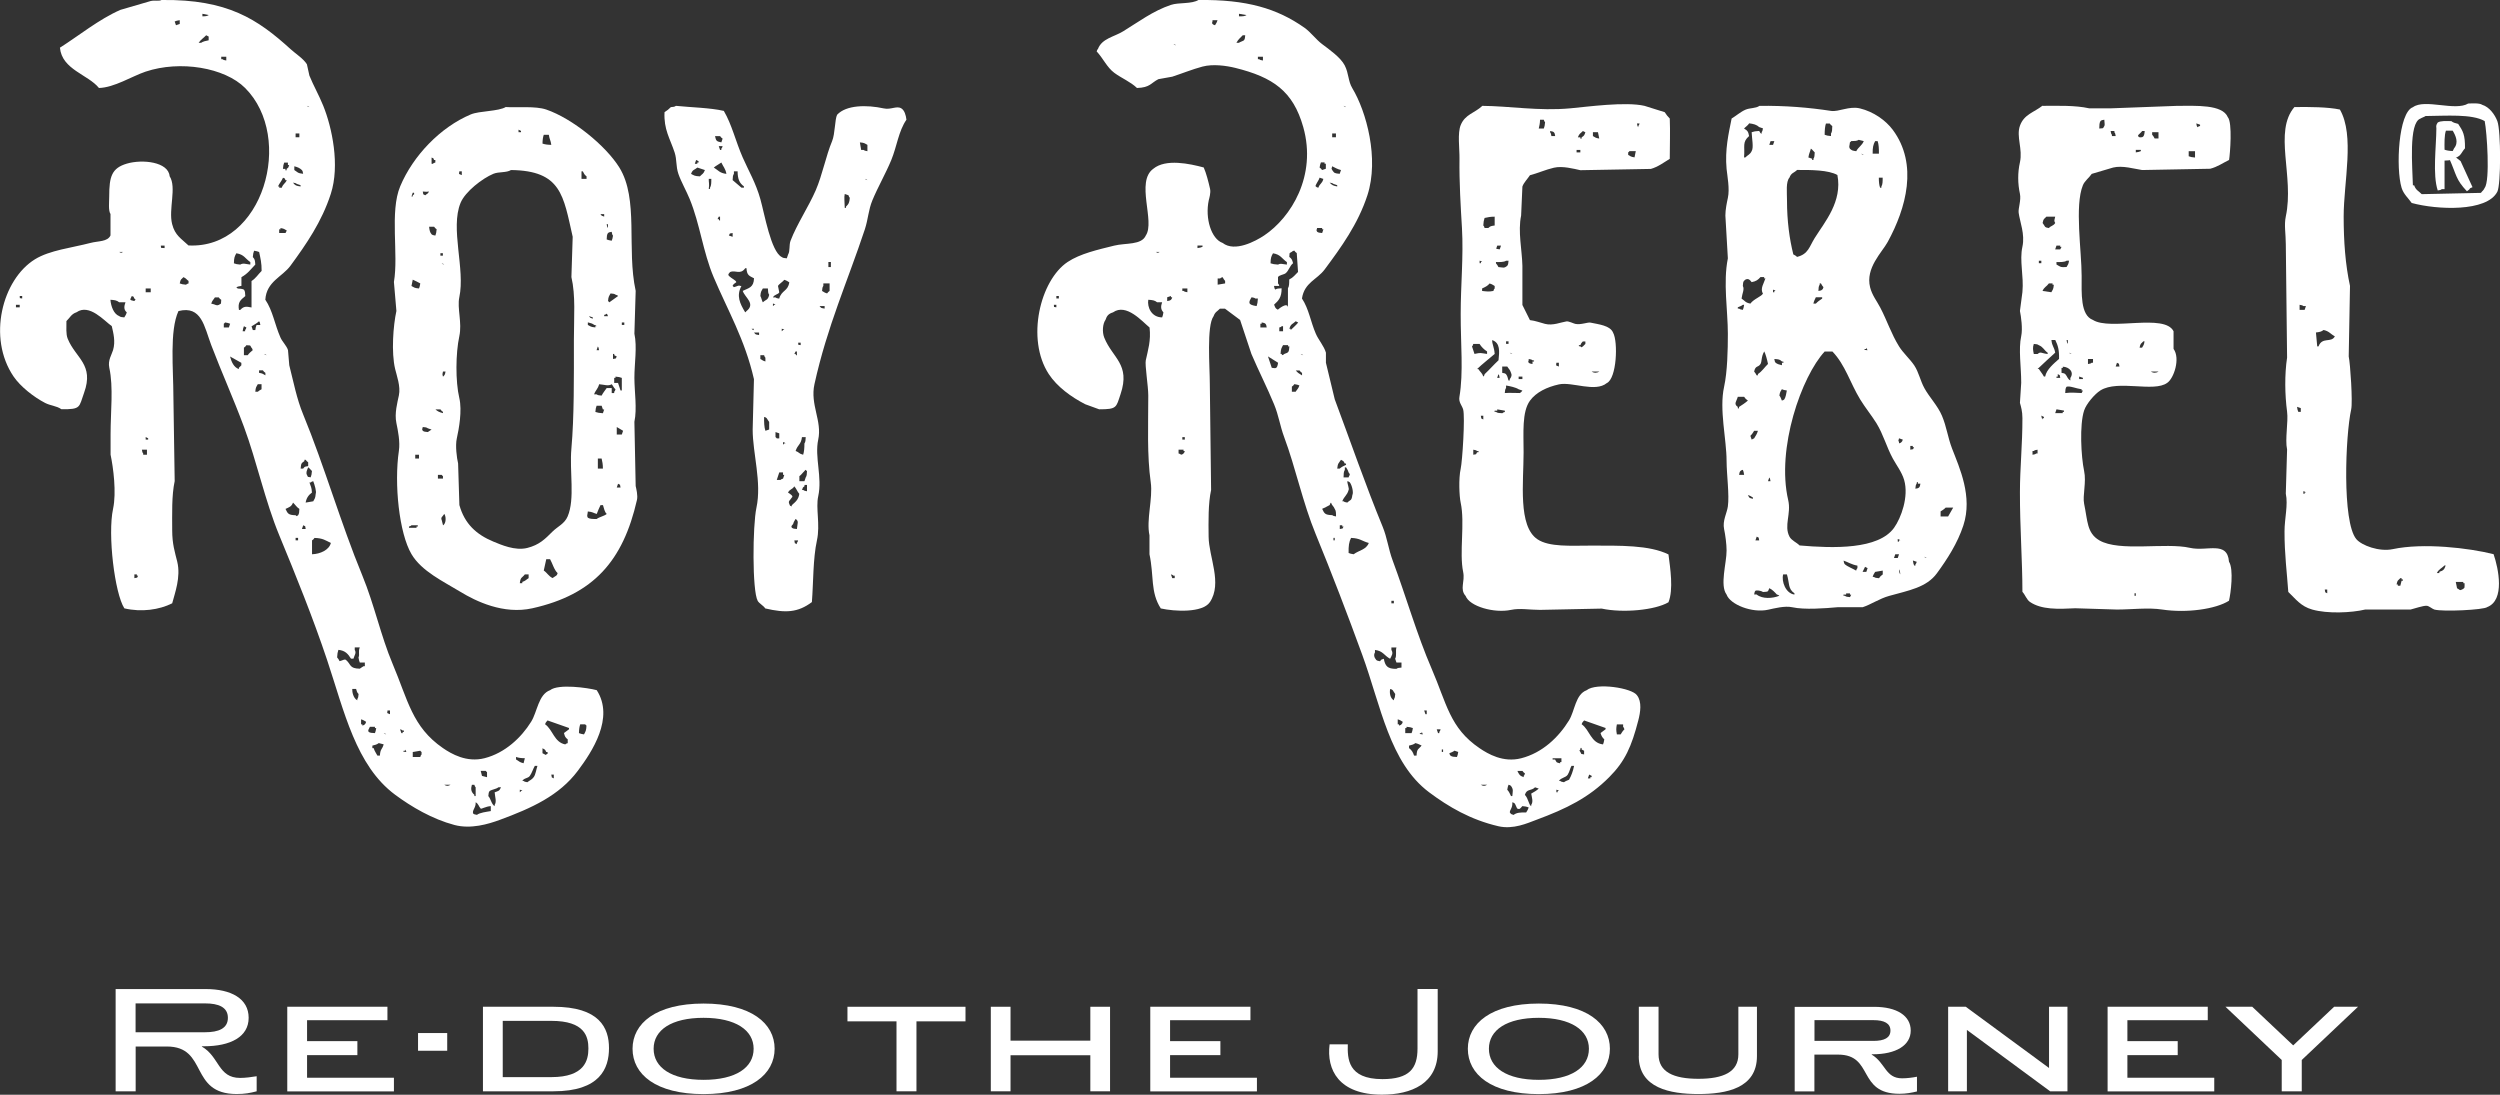
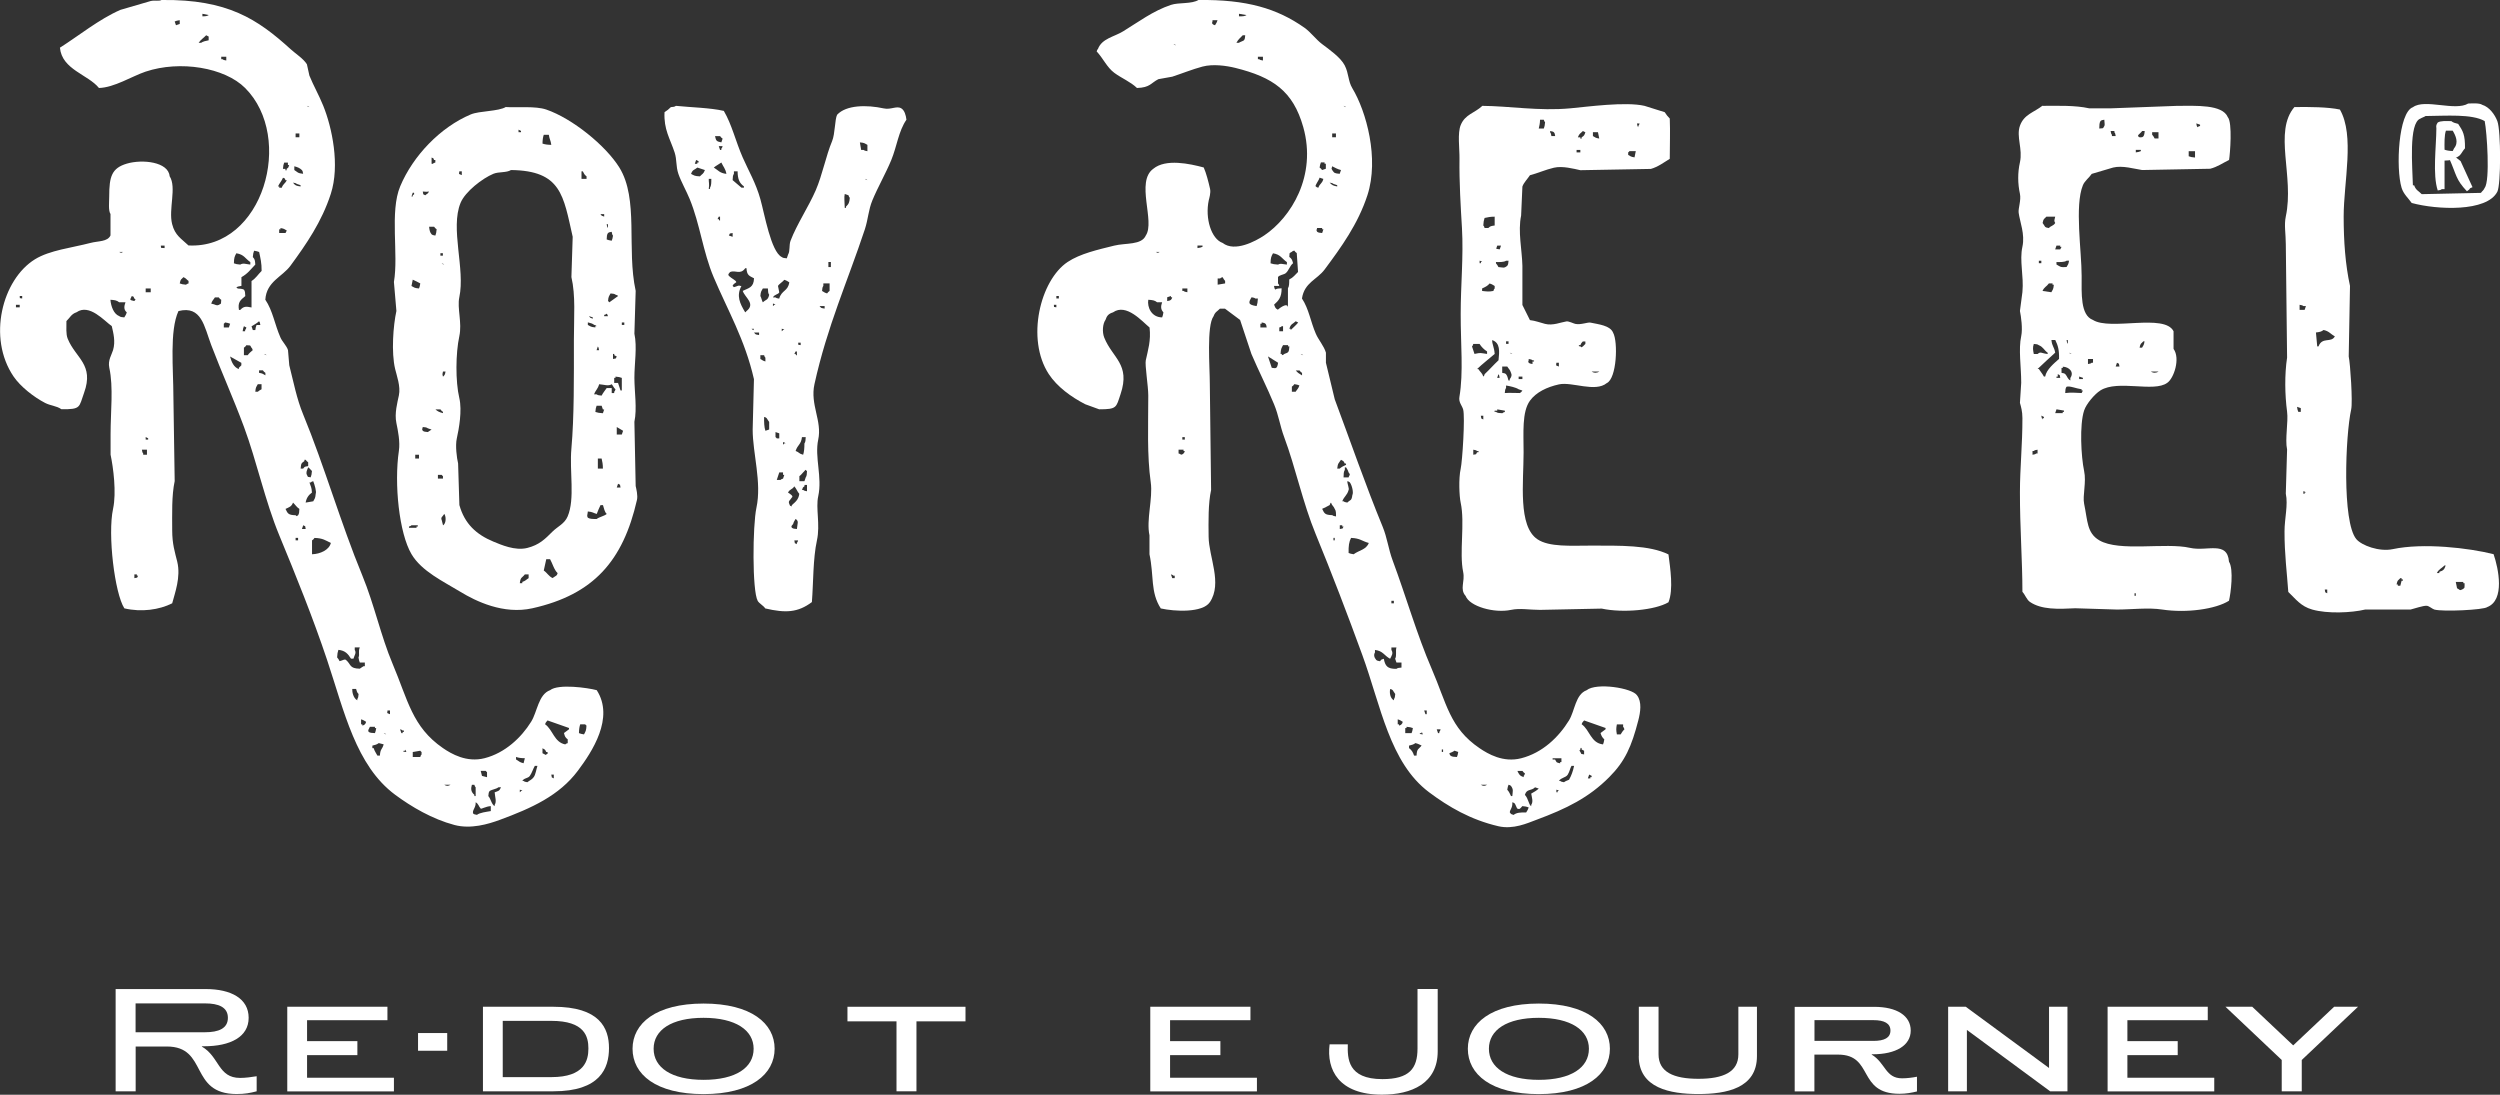
<svg xmlns="http://www.w3.org/2000/svg" id="Livello_2" viewBox="0 0 311.99 136.62">
  <rect x="0" y="0" width="311.99" height="136.62" fill="#333333" stroke="none" />
  <defs>
    <style>      .cls-1 {        fill-rule: evenodd;      }      .cls-1, .cls-2 {        fill: #fff;      }    </style>
  </defs>
  <g id="Livello_1-2" data-name="Livello_1">
    <g>
      <g>
        <path class="cls-2" d="M32.03,136.19c-.79.21-1.48.34-2.5.34-5.96,0-3.52-5.93-8.71-5.93h-3.89v5.59h-2.5v-12.76h11.23c3.2,0,5.37,1.2,5.37,3.59s-2.29,3.55-5.57,3.55h-.27v.04c2.21,1.27,2,3.91,4.77,3.91.71,0,1.43-.11,2.07-.21v1.89ZM16.92,125.21v3.61h8.68c1.66,0,2.84-.46,2.84-1.8s-1.18-1.8-2.84-1.8h-8.68Z" />
        <path class="cls-2" d="M35.85,136.19v-10.55h12.5v1.68h-10.03v2.61h6.28v1.75h-6.28v2.82h10.84v1.7h-13.3Z" />
        <path class="cls-2" d="M52.17,128.92h3.64v2.21h-3.64v-2.21Z" />
        <path class="cls-2" d="M60.27,125.64h8.8c5.75,0,6.93,2.64,6.93,5.16s-1.11,5.39-6.93,5.39h-8.8v-10.55ZM62.74,127.4v7.02h6.07c4.14,0,4.62-2.09,4.62-3.57s-.45-3.45-4.62-3.45h-6.07Z" />
        <path class="cls-2" d="M78.94,130.88c0-3.16,2.91-5.64,8.86-5.64s8.87,2.48,8.87,5.64-2.93,5.66-8.87,5.66-8.86-2.46-8.86-5.66ZM94.05,130.88c0-2.32-2.25-3.86-6.25-3.86s-6.23,1.52-6.23,3.86,2.21,3.88,6.23,3.88,6.25-1.52,6.25-3.88Z" />
        <path class="cls-2" d="M111.88,136.19v-8.73h-6.12v-1.82h14.73v1.82h-6.12v8.73h-2.48Z" />
-         <path class="cls-2" d="M123.65,136.19v-10.55h2.46v4.23h9.96v-4.23h2.46v10.55h-2.46v-4.5h-9.96v4.5h-2.46Z" />
        <path class="cls-2" d="M143.55,136.19v-10.55h12.5v1.68h-10.03v2.61h6.28v1.75h-6.28v2.82h10.84v1.7h-13.3Z" />
        <path class="cls-2" d="M172.51,134.67c3.37,0,4.39-1.32,4.39-3.82v-7.43h2.52v7.78c0,4-3.25,5.41-6.96,5.41-5.37,0-6.94-3.09-6.53-6.28h2.27c-.04,1.73-.05,4.34,4.32,4.34Z" />
        <path class="cls-2" d="M183.18,130.88c0-3.16,2.91-5.64,8.86-5.64s8.87,2.48,8.87,5.64-2.93,5.66-8.87,5.66-8.86-2.46-8.86-5.66ZM198.29,130.88c0-2.32-2.25-3.86-6.25-3.86s-6.23,1.52-6.23,3.86,2.21,3.88,6.23,3.88,6.25-1.52,6.25-3.88Z" />
        <path class="cls-2" d="M204.52,131.8v-6.16h2.46v5.94c0,2.2,1.86,3.05,4.98,3.05s4.98-.86,4.98-3.05v-5.94h2.32v6.16c0,4.02-3.82,4.73-7.32,4.73s-7.43-.73-7.43-4.73Z" />
        <path class="cls-2" d="M239.22,136.21c-.66.16-1.34.29-2.18.29-5.3,0-3.16-4.89-7.66-4.89h-2.95v4.59h-2.46v-10.55h9.93c2.82,0,4.55,1.11,4.55,2.96s-1.84,2.96-4.75,2.96h-.12v.04c1.73,1.04,1.7,2.96,3.79,2.96.64,0,1.3-.09,1.86-.2v1.84ZM226.44,127.31v2.59h7.36c1.36,0,2.12-.39,2.12-1.29s-.77-1.3-2.12-1.3h-7.36Z" />
        <path class="cls-2" d="M243.12,125.64h2.2l10.39,7.64v-7.64h2.3v10.55h-2.16l-10.39-7.66v7.66h-2.34v-10.55Z" />
        <path class="cls-2" d="M263.02,136.19v-10.55h12.5v1.68h-10.03v2.61h6.28v1.75h-6.28v2.82h10.84v1.7h-13.3Z" />
        <path class="cls-2" d="M284.75,132.28l-7.02-6.64h3.34l5.11,4.82,5.11-4.82h2.98l-7.02,6.64v3.91h-2.5v-3.91Z" />
      </g>
      <g>
        <path class="cls-1" d="M20.23,0c8.17-.09,11.9,2.38,16.03,6.13.61.56,1.61,1.19,2.04,1.89.1.47.21.94.31,1.41.51,1.26,1.15,2.35,1.73,3.77,1.1,2.72,2.1,7.43.94,11-1.12,3.47-3.07,6.29-5.03,8.96-1.04,1.41-2.99,1.96-3.14,4.24.94,1.39,1.17,3.09,1.89,4.72.22.51.77,1.03.94,1.57.05.63.1,1.26.16,1.89.53,2.08.93,4.2,1.73,6.13,2.66,6.46,4.68,13.55,7.39,20.12,1.5,3.65,2.3,7.51,3.77,11,1.92,4.53,2.44,7.88,6.29,10.53,1.05.72,2.95,1.83,5.19,1.26,2.55-.65,4.59-2.57,5.82-4.56.77-1.24.9-3.4,2.36-3.93,1.04-.82,4.7-.3,5.82,0,2.23,3.46-.59,7.7-2.36,10.06-2.32,3.1-5.76,4.66-9.75,6.13-1.41.52-3.61,1.18-5.66.63-2.74-.73-5.34-2.25-7.39-3.77-4.9-3.64-6.34-10.38-8.49-16.82-1.77-5.29-3.91-10.57-5.97-15.56-1.77-4.28-2.81-9.23-4.4-13.52-1.35-3.63-2.79-6.8-4.09-10.22-.87-2.3-1.2-4.97-4.09-4.24-1.13,2.46-.63,7.24-.63,10.69.05,3.51.1,7.02.16,10.53-.39,1.82-.31,4.09-.31,6.13,0,1.74.34,2.75.63,3.93.47,1.93-.31,3.94-.63,5.19-1.61.81-3.83,1.13-5.97.63-1.21-1.88-2.1-9.23-1.41-12.42.44-2.04.03-5.14-.31-6.76v-2.52c0-2.88.37-5.9-.16-8.33-.2-.94.31-1.64.47-2.2.32-1.08.04-2.11-.16-2.99-.93-.65-2.8-2.85-4.4-1.73-.66.22-.82.68-1.26,1.1.01.79-.08,1.61.16,2.2.98,2.43,3.33,3.2,2.04,6.76-.65,1.8-.35,2.07-2.83,2.04-.6-.43-1.35-.43-2.04-.79-1.39-.72-3.07-2.03-3.93-3.3-3.28-4.83-1.42-12.09,2.67-14.62,1.85-1.14,4.59-1.43,6.92-2.04.98-.26,2.14-.13,2.51-.94v-2.67c-.29-.42-.16-1.52-.16-2.2,0-2.48.31-3.53,2.2-4.09,1.93-.57,5.18-.23,5.34,1.57.9,1.39-.16,4.11.31,5.97.36,1.43,1.15,1.82,2.04,2.67,9.34.48,13.27-13.46,7.07-19.65-2.55-2.55-8.11-3.48-12.42-2.04-1.72.58-3.91,1.99-5.82,2.04-1.37-1.69-4.62-2.29-4.87-5.03,2.37-1.5,4.89-3.56,7.55-4.72,1.26-.37,2.52-.73,3.77-1.1.53-.13,1.07.07,1.41-.16h0ZM61.25,100.6c-.61.03-1.21.4-1.26.31-.27-.29-.25-.58-.63-.79.05.69-.47.99-.31,1.41.17.12.15.09.47.16.38-.29,1.18-.37,1.73-.47v-.63h0ZM64.87,98.56v.31c.17-.14.01.01.16-.16h.16c-.16-.13-.04-.06-.31-.16h0ZM62.2,98.25c-.27.23-.79.26-1.1.47-.13.19-.12.26-.16.63.32.34.38,1.01.79,1.26v-.16c.27-.43.05-.93,0-1.57.46-.18.59-.14.79-.63h-.31ZM58.89,97.93c-.15.52-.12.9.31,1.26v.16h.16v-1.1c-.13-.16-.06-.04-.16-.31h-.31ZM55.44,97.93c.28.19.51.18.79,0h-.79ZM68.8,96.67c.13.51-.08.24.31.47v-.47h-.31ZM59.99,96.2c.05.21.1.42.16.63.21.05.42.1.63.16v-.63c-.17-.14-.01.01-.16-.16h-.63ZM66.75,95.57c-.21.34-.36.88-.63,1.26-.25.34-.7.23-.94.63h.16c.17.12.15.09.47.16.3-.25.55-.3.79-.63.25-.33.32-.98.47-1.41h-.31ZM64.4,94.47v.31c.4.22.41.35.94.47.05-.21.1-.42.16-.63-.49,0-.81-.05-1.1-.16h0ZM51.51,93.84v.63h.94c.1-.28.03-.15.16-.31v-.31c-.17-.14-.01.01-.16-.16-.31.05-.63.1-.94.16h0ZM50.56,93.53v.16h-.16c-.3.12.31.16.31.16-.1-.28-.03-.15-.16-.31h0ZM67.7,93.37v.63c.1.05.21.1.31.16.15.04.06.12.16,0,.09-.11.23,0,.16-.31h-.16c-.17-.37-.15-.28-.47-.47h0ZM47.26,92.74c-.22.17-.45.23-.79.31v.31h.16c.13.42.29.58.47.94h.31c.05-.89.29-.73.47-1.41-.21-.05-.42-.1-.63-.16h0ZM47.89,91.49c.16.13.04.06.31.16-.16-.13-.04-.06-.31-.16h0ZM49.93,91.02c.05.16.1.31.16.47h.16v-.16h.16v-.16h-.16c-.16-.13-.04-.06-.31-.16h0ZM46.16,90.7c-.14.35-.28.41-.16.63.2.14.39.14.79.16.08-.24.11-.27.16-.63h-.16v-.16h-.63ZM72.41,90.39c-.1.29-.15.62-.16,1.1.24.08.27.11.63.16.2-.38.28-.45.31-1.1-.17-.14-.01.01-.16-.16h-.63ZM68.33,89.91c-.18.24-.17.13-.31.47.99.7,1.12,2.24,2.52,2.52.16-.13.04-.06.31-.16v-.47c-.31-.24-.35-.34-.47-.79.21-.16.42-.31.63-.47v-.16c-.89-.31-1.78-.63-2.67-.94h0ZM45.06,89.76v.63h.16v.16c.28-.1.15-.03.31-.16.13-.16.06-.04.16-.31-.28-.15-.26-.2-.63-.31h0ZM48.36,88.66c0,.43-.21.25.31.47v-.47h-.31ZM43.96,85.99c-.02.35.12,1.14.63,1.41v-.16c.13-.19.12-.26.16-.63-.2-.21-.21-.28-.31-.63h-.47ZM45.53,82.68h-.63c-.08-.24-.11-.27-.16-.63.18-.42-.07-.68.16-1.26h-.63v.31c.23.41-.02.61-.16,1.1h-.31c-.35-.57-.71-1.02-1.57-1.1-.09.27-.14.5-.16.94.14.15.21.28.31.47.44-.1.57-.28.79-.16.67.57.4,1.08,1.73,1.1.12-.11.35-.21.47-.31h.16v-.47h0ZM16.77,72.15c.51-.13.24.08.47-.31h-.16v-.16h-.31v.47h0ZM38.93,69.17c1.04-.03,2.15-.54,2.36-1.41-.68-.33-1-.6-2.04-.63-.14.19-.13.18-.31.31v1.73h0ZM36.89,67.12v.31h.31v-.31h-.31ZM38.15,66.02c-.13-.51.08-.24-.31-.47-.05.16-.1.31-.16.47h.47ZM36.57,62.72c-.2.52-.48.57-.94.79.28.6.36.76,1.26.79.25.2.08.1.31,0,.14-.2.14-.39.16-.79-.35-.23-.5-.51-.79-.79h0ZM38.15,62.72c.31-.05.63-.1.94-.16.19-.36.26-.35.31-.94.12-.27-.13-1.1-.31-1.57-.28.1-.15.03-.31.16h-.16c.15.5.27.55.31,1.26-.41.3-.68.65-.79,1.26h0ZM38.46,58.32c-.16.39-.3.64-.16.94.23.4-.03.18.47.31.09-.25.13-.38.16-.79-.19-.17-.26-.31-.47-.47h0ZM38.46,58.16v-.47c-.19-.14-.18-.13-.31-.31h-.16v.16c-.4.28-.41.29-.47.94h.31c.25-.29.14-.22.63-.31h0ZM17.71,56.12c.06.33.04.3.16.47v.16h.47v-.63h-.63ZM18.18,54.55v.31h.31v-.16c-.1-.05-.21-.1-.31-.16h0ZM32.64,47.95h-.47c-.19.36-.26.35-.31.94h.31c.15-.14.28-.21.47-.31v-.63h0ZM32.33,46.22v.31c.5.08.46.14.79.31v-.31c-.19-.14-.18-.13-.31-.31h-.47ZM28.71,44.49c.17.66.46,1.35,1.1,1.57v-.16c.14-.12.18-.2.31-.31v-.31c-.47-.26-.94-.52-1.41-.79h0ZM32.96,44.17c.16.13.04.06.31.16-.16-.13-.04-.06-.31-.16h0ZM30.44,44.33h.47c.17-.24.4-.44.63-.63-.1-.28-.03-.15-.16-.31-.23-.4-.07-.24-.63-.31-.14.19-.13.18-.31.31v.94h0ZM30.44,40.71c-.08.24-.11.27-.16.63h.31v-.16c.13-.16.06-.04.16-.31-.1-.05-.21-.1-.31-.16h0ZM27.93,40.87h.63c.05-.16.1-.31.16-.47-.24-.08-.27-.11-.63-.16-.14.17.01.01-.16.16v.47h0ZM32.49,40.56c-.06-.33-.04-.3-.16-.47-.25.24-.64.45-.94.63.05.16.1.31.16.47h.31c.05-.37.07-.39.16-.63h.47ZM1.99,38.04v.31h.47v-.31h-.47ZM13.78,37.41c.07.84.42,1.78,1.1,2.04.19.13.26.12.63.16.15-.28.2-.26.31-.63-.4-.33-.34-.76-.16-1.26h-.79c-.3-.24-.56-.28-1.1-.31h0ZM26.83,37.1c-.2.33-.33.36-.47.79.58.1.59.3.94.16.4-.23.24-.07.31-.63-.19-.14-.18-.13-.31-.31h-.47ZM16.45,36.94c-.22.51-.37.47.31.63.14-.17-.01-.01.16-.16-.14-.17.01-.01-.16-.16-.2-.39.07-.11-.31-.31h0ZM2.46,36.94c.06.41-.12.21.31.31v-.31h-.31ZM18.18,36v.47h.63v-.47h-.63ZM22.9,34.58c-.3.34-.35.19-.47.79.25.09.38.13.79.16.16-.13.04-.06.31-.16v-.31c-.29-.2-.27-.31-.63-.47h0ZM29.5,31.6c-.22.4-.3.55-.31,1.26.25.09.38.13.79.16.38-.23.69-.06,1.26,0v-.31c-.63-.43-.78-.95-1.73-1.1h0ZM14.88,31.44c.27.14.2.14.47,0h-.47ZM30.13,35.68c-.37.05-.39.07-.63.16.14.17-.01.01.16.16.11.05.51-.02.79.16.14.2.14.39.16.79-.63.51-.95.79-.79,1.73h.16c.44-.47.72-.45,1.41-.31v-3.3c.55-.35.81-.82,1.26-1.26.01-.98-.15-1.6-.31-2.36-.24-.08-.27-.11-.63-.16-.09.25-.13.38-.16.79.26.28.27.39.31.94-.61.63-.92,1.11-1.73,1.57v1.1h0ZM20.07,30.65c.06.4-.09.25.47.31v-.31h-.47ZM34.84,29.08h.79c.05-.1.1-.21.16-.31-.33-.18-.29-.23-.79-.31v.16h-.16v.47h0ZM36.57,22.8c.27.35.38.39.94.47v-.16c-.16-.05-.31-.1-.47-.16-.17-.12-.15-.09-.47-.16h0ZM35.32,22.17c-.2.47-.44.68-.63,1.1h.16v.16h.31c.19-.52.41-.48.63-.94h-.16c-.2-.39.07-.11-.31-.31h0ZM37.83,21.69c-.06-.33-.04-.3-.16-.47-.26-.25-.52-.36-.94-.47v.47c.43.27.39.4,1.1.47h0ZM35.47,20.28c-.09.25-.13.38-.16.79h.31v.16c.16.16.16-.15.16-.16.26-.21.18-.1.31-.47h-.16v-.31h-.47ZM36.89,16.66v.47h.47v-.47h-.47ZM38.3,13.21c.16.13.04.06.31.16-.16-.13-.04-.06-.31-.16h0ZM28.24,7.55v-.47h-.63v.31h.16c.17.12.15.09.47.16h0ZM25.73,4.4c-.32.34-.67.54-.94.94h.31c.23-.17.62-.25.94-.31v-.47c-.1-.05-.21-.1-.31-.16h0ZM22.43,2.52c-.37.05-.39.07-.63.16.05.16.1.31.16.47.16-.05.31-.1.47-.16v-.47h0ZM25.26,1.73v.31c.4-.01.58-.02.79-.16-.26-.05-.52-.1-.79-.16Z" />
        <path class="cls-1" d="M84.36,13.21c1.85.19,4.31.24,5.97.63,1.02,1.74,1.47,3.79,2.36,5.82.72,1.64,1.64,3.18,2.2,5.19.53,1.88,1.32,6.55,2.67,7.23.19.13.26.12.63.16.05-.16.1-.31.16-.47.27-.45.1-1.18.31-1.73.79-2.07,2.23-4.2,3.14-6.29.83-1.92,1.28-4.32,2.04-6.13.38-.91.34-2.75.63-3.3,1.13-1.22,3.68-1.26,5.82-.79.9.2,1.61-.37,2.2,0,.39.25.56.83.63,1.41-.99,1.43-1.19,3.33-1.89,5.03-.69,1.67-1.68,3.39-2.36,5.03-.5,1.21-.52,2.33-.94,3.62-2.14,6.46-4.7,12.1-6.29,19.33-.56,2.56.98,4.58.47,6.92-.47,2.2.53,4.68,0,7.07-.33,1.47.27,3.54-.16,5.5-.5,2.28-.44,5.32-.63,7.7-1.76,1.32-3.3,1.38-5.82.79-.23-.36-.75-.61-.94-.94-.7-1.25-.64-9.37-.16-11.63.68-3.16-.47-6.79-.47-9.75.05-2.1.1-4.19.16-6.29-1.12-4.93-3.29-8.62-5.03-12.73-1.34-3.17-1.7-6.61-2.99-9.75-.39-.96-1.09-2.2-1.41-3.14-.33-.97-.17-1.75-.47-2.67-.57-1.74-1.37-2.86-1.26-5.03.28-.17.57-.4.79-.63.37-.03.44-.03.63-.16h0ZM89.23,16.98c.14.59.15.66.79.79.05-.16.1-.31.16-.47-.19-.14-.18-.13-.31-.31h-.63ZM107.31,17.77c.05.31.1.63.16.94h.31c.17.12.15.09.47.16v-.79c-.36-.19-.35-.26-.94-.31h0ZM89.7,18.24c.05.16.1.31.16.47h.16v-.16c.13-.16.06-.04.16-.31h-.47ZM86.87,19.97c-.05.16-.1.31-.16.47h.31v-.16h.16v-.16c-.1-.05-.21-.1-.31-.16h0ZM90.65,21.69c-.11-.64-.39-.88-.63-1.41-.27.2-.67.4-.94.63.56.34.72.69,1.57.79h0ZM87.03,20.91c-.39.33-.58.22-.79.79.38.2.45.28,1.1.31.3-.32.45-.29.63-.79-.31-.1-.63-.21-.94-.31h0ZM92.06,21.38h-.47v.31c-.14.2-.14.39-.16.79.37.31.73.63,1.1.94h.31v-.16c-.56-.41-.78-.89-.79-1.89h0ZM88.45,22.32c-.02.4.1.62,0,1.26h.16v-.16c.16-.24.16-.64.16-1.1h-.31ZM107.94,22.32c.16.13.04.06.31.16-.16-.13-.04-.06-.31-.16h0ZM105.42,24.21c-.1.4-.01.98,0,1.73h.16v-.16c.33-.32.42-.46.47-1.1-.13-.16-.06-.04-.16-.31-.16-.05-.31-.1-.47-.16h0ZM89.7,27.04c-.05.1-.1.21-.16.31h.16c.02.22.16.16.16.16v-.47h-.16ZM91.43,29.08c-.51.13-.24-.08-.47.31.16.05.31.1.47.16v-.47h0ZM103.38,32.7v.63h.31v-.63h-.31ZM93,33.48c-.63.86-1.19.18-1.89.47-.21.27-.27.25-.16.47.37.36.89.55.94.79-.24.23-.29.12-.47.47.17.14.01-.01.16.16.44-.1.57-.28.79-.16h.16c-.66,1.24-.2,2.19.47,3.3.17-.14.01.01.16-.16,1.18-.92-.21-1.69-.47-2.52.76-.37,1.37-.41,1.41-1.57-.58-.3-.9-.36-.94-1.26h-.16ZM97.88,34.9c-.17.27-.69.55-.79.79.05.26.1.52.16.79-.14.29-.59.24-.79.63h.31c.17.12.15.09.47.16.3-1.08,1.1-.9,1.26-2.04-.28-.15-.26-.2-.63-.31h0ZM103.54,35.37h-.79v.31c-.13.19-.12.26-.16.63.28.15.26.2.63.31.14-.19.13-.18.31-.31v-.94h0ZM95.83,36h-.63c-.19.36-.26.35-.31.94.11.16.2.63.31.79.41-.39.63-.23.79-.94-.14-.2-.14-.39-.16-.79h0ZM96.46,37.89v.31c.17-.14.01.01.16-.16h.16c-.16-.13-.04-.06-.31-.16h0ZM102.28,38.2c.25.29.14.22.63.31v-.31h-.63ZM93.79,41.03c.26.18.17.28.31,0h-.31ZM97.56,41.03v.31c.17-.14.01.01.16-.16h.16c-.16-.13-.04-.06-.31-.16h0ZM94.1,41.5c.25.29.14.22.63.31v-.31h-.63ZM99.61,42.76c.06.41-.12.21.31.31v-.31h-.31ZM99.29,43.86c-.05.1-.1.21-.16.31h.16c.02.22.16.16.16.16v-.47h-.16ZM94.89,44.33v.47c.28.15.26.2.63.31v-.47c-.13-.16-.06-.04-.16-.31h-.47ZM95.36,52.03c-.02.64.01,1.31.16,1.73.16-.05.31-.1.47-.16v-.94c-.11-.12-.21-.35-.31-.47-.16-.13-.04-.06-.31-.16h0ZM96.78,53.92v.63c.17.14.01-.01.16.16h.31v-.63c-.16-.05-.31-.1-.47-.16h0ZM100.08,54.55c-.1.94-.54.93-.79,1.73.51.19.36.32.94.47.12-.35.16-.85.16-1.41.14-.2.14-.39.16-.79h-.47ZM97.72,55.18v.31c.17-.14.01.01.16-.16h.16c-.16-.13-.04-.06-.31-.16h0ZM99.76,60.05h.63c.05-.16.1-.31.16-.47.14-.2.14-.39.16-.79-.17-.14-.01.01-.16-.16-.17.14-.01-.01-.16.16-.24.22-.35.43-.63.63v.63h0ZM97.25,58.95c-.1.31-.21.63-.31.94h.47c.16-.13.04-.06.31-.16.05-.16.1-.31.16-.47h-.16v-.31h-.47ZM100.71,61.31v-.79h-.31v.16c-.26.21-.18.1-.31.47h.16c.17.12.15.09.47.16h0ZM99.13,60.68c-.25.44-.55.32-.79.79.23.15.75.45.47.63-.24.39-.47.4-.31.79.2.39-.07.11.31.31v-.16c.43-.37.85-.69.94-1.41-.25-.27-.37-.68-.63-.94h0ZM99.45,66.02c.06-.72.28-.96-.16-1.26-.15.28-.2.26-.31.63-.21.27-.27.25-.16.47.19.13.26.12.63.16h0ZM99.13,67.44c.13.51-.08.24.31.47v-.16c.13-.16.06-.04.16-.31h-.47Z" />
        <path class="cls-1" d="M184.96,13.21c3.4.02,7.09.67,11,.31,2.09-.19,6.92-.86,9.27-.31.84.26,1.68.52,2.52.79.17.28.4.57.63.79.07,1.68,0,3.19,0,5.03-.69.42-1.48,1.02-2.36,1.26-2.93.05-5.87.1-8.8.16-.82-.18-2.23-.56-3.3-.31-1,.23-2.06.7-2.99.94-.27.42-.78.93-.94,1.41-.05,1.2-.1,2.41-.16,3.62-.42,1.99.12,4.32.16,6.29v4.87c.31.63.63,1.26.94,1.89.68.07,1.32.33,1.89.47.96.25,2-.21,2.67-.31.29-.04.9.27,1.1.31.66.15,1.56-.23,1.89-.16,1.04.22,2.47.36,2.83,1.26.63,1.13.46,5.71-.79,6.29-1.45,1.19-4.34-.2-5.97.16-1.5.33-2.85.98-3.62,2.04-1.01,1.4-.79,4-.79,6.44,0,3.76-.72,9.21,1.73,10.85,1.47.99,4.19.79,6.6.79,3.74,0,7.36-.08,9.75,1.1.22,1.72.64,4.37,0,5.97-1.68.99-5.68,1.36-8.33.79-2.57.05-5.14.1-7.7.16-1.33,0-2.5-.24-3.62,0-2.12.45-5.18-.45-5.66-1.73-.78-.88-.06-1.77-.31-2.99-.51-2.44.24-6.08-.31-8.65-.18-.82-.27-3.03,0-4.24.21-.95.56-6.44.31-7.39-.12-.47-.59-.9-.47-1.57.52-3.07.15-6.58.16-10.37,0-3.62.36-7.13.16-10.69-.16-2.67-.35-5.78-.31-8.65.02-1.3-.27-3.22.16-4.24.55-1.33,1.72-1.47,2.67-2.36h0ZM192.19,14.94c-.01.52-.08.71-.16,1.1h.63c.09-.25.13-.38.16-.79-.13-.16-.06-.04-.16-.31h-.47ZM204.29,15.41c.06.33.04.3.16.47v-.16c.13-.16.06-.04.16-.31h-.31ZM193.61,16.98h.47c-.06-.33-.04-.3-.16-.47-.17-.12-.15-.09-.47-.16v.16c.12.17.09.15.16.47h0ZM197.54,16.35c-.3.32-.45.29-.63.79h.31v.16h.16v-.16c.32-.22.32-.21.47-.63-.1-.05-.21-.1-.31-.16h0ZM198.79,16.51v.47c.33.18.29.23.79.31-.05-.26-.1-.52-.16-.79h-.63ZM196.75,18.71v.31h.47v-.31h-.47ZM203.98,19.65c.05-.26.1-.52.16-.79h-.79c-.14.17.01.01-.16.16v.31c.33.18.29.23.79.31h0ZM186.53,28.14v-1.1c-.56,0-.85.07-1.26.16-.09.27-.14.5-.16.94.13.16.06.04.16.31h.47c.26-.24.32-.24.79-.31h0ZM186.85,30.65c-.16.54-.24.35.31.47.05-.16.1-.31.16-.47h-.47ZM184.65,32.54v.31h.16v-.16h.16c-.16-.13-.04-.06-.31-.16h0ZM187.95,32.54c-.27.18-.77.17-1.26.16v.16c.14.15.21.28.31.47.59.04.68.19,1.1-.16.13-.19.12-.26.16-.63h-.31ZM185.9,35.37c-.25.32-.56.45-.94.63v.31c.64.07.82.11,1.41,0,.1-.28.03-.15.16-.31v-.31c-.28-.15-.26-.2-.63-.31h0ZM186.22,42.44c-.03.5.25.84.31,1.73-.71.62-1.52,1.23-2.2,1.89h.16c.24.38.46.46.63.94.13-.16.06-.04.16-.31.59-.55,1.14-1.18,1.73-1.73.11-1.09.24-2.16-.79-2.52h0ZM187.95,42.6v.31h.31v-.31h-.31ZM197.54,42.6c-.18.24-.17.13-.31.47h-.16c-.16.16.15.16.16.16.25.2.08.1.31,0,.14-.12.18-.2.31-.31v-.31h-.31ZM183.86,42.92c-.1.28-.03.15-.16.31.1.31.21.63.31.94.85-.18.65-.12,1.57,0v-.31c-.38-.24-.7-.56-.94-.94h-.79ZM188.42,44.02c.16.13.04.06.31.16-.16-.13-.04-.06-.31-.16h0ZM190.78,44.8c0,.46-.15.22,0,.47.17.12.15.09.47.16v-.31h.16c.16-.16-.15-.16-.16-.16-.17-.12-.15-.09-.47-.16h0ZM194.23,45.27c0,.43-.21.25.31.47v-.47h-.31ZM187.47,45.74v.79c.33.06.3.04.47.16.17.22.23.45.31.79h.16v-.16c.23-.3.29-.52.16-.79-.14-.43-.27-.46-.47-.79h-.63ZM198.64,46.37c.28.2.66.19.94,0h-.94ZM187,46.69c-.05.16-.1.31-.16.47h.31c-.06-.33-.04-.3-.16-.47h0ZM189.52,47v.31h.47v-.31h-.47ZM187.79,49.05c.51-.05,1.87.01,1.89,0,.19-.14.18-.13.31-.31-.16-.05-.31-.1-.47-.16-.36-.24-1.13-.4-1.57-.47v.31c-.13.19-.12.26-.16.63h0ZM186.85,51.09v.16h-.31c-.17.14.16.16.16.16.2.14.39.14.79.16.16-.13.04-.06.31-.16v-.16c-.31-.05-.63-.1-.94-.16h0ZM184.8,51.88c.13.51-.08.24.31.47v-.47h-.31ZM183.86,56.12v.63c.51-.13.24.08.47-.31h.16c.16-.16-.15-.16-.16-.16-.17-.12-.15-.09-.47-.16Z" />
-         <path class="cls-1" d="M219.54,13.21c3.27-.04,6.23.21,8.96.63.96.15,2.27-.64,3.62-.31,1.68.41,3.19,1.47,4.09,2.67,3.2,4.31,1.66,9.8-.63,13.99-.72,1.32-2.8,3.25-2.2,5.66.25,1,.85,1.73,1.26,2.52.86,1.64,1.39,3.32,2.36,4.87.51.82,1.36,1.57,1.89,2.36.57.86.75,1.9,1.26,2.83.62,1.14,1.66,2.18,2.2,3.46.59,1.4.71,2.65,1.26,4.09.93,2.41,2.59,5.99,1.41,9.59-.73,2.23-2.02,4.22-3.3,5.97-1.3,1.78-3.51,2.14-5.97,2.83-1.19.33-2.3,1.09-3.3,1.41h-3.14c-1.56.14-4.11.34-5.66,0-.91-.2-2.26.15-2.99.31-2,.45-4.75-.65-5.19-1.89-.87-1.16.01-3.95,0-5.5,0-.81-.16-1.96-.31-2.67-.22-1.04.36-2.01.47-2.83.2-1.43-.15-3.93-.16-5.66,0-2.74-.94-6.42-.31-9.27.41-1.87.47-4.62.47-6.6,0-2.93-.61-6.4,0-9.43-.1-1.78-.21-3.56-.31-5.34,0-.74.18-1.6.31-2.2.25-1.11-.07-2.73-.16-3.62-.22-2.42.25-4.39.63-6.29.54-.32,1.14-.85,1.73-1.1.56-.24,1.26-.15,1.73-.47h0ZM227.72,43.86c-2.89,3.11-6.06,12.1-4.56,18.55.4,1.71-.56,3.18.16,4.56.25.48.89.72,1.26,1.1,4.23.37,9.83.52,11.79-2.2.88-1.23,1.86-3.89,1.26-5.97-.29-.99-.97-1.86-1.41-2.67-.79-1.45-1.18-3-2.04-4.4-.6-.97-1.44-2-2.04-2.99-1.25-2.05-1.86-4.31-3.46-5.97h-.94ZM224.26,21.22c-.4.38-.72.34-.94.94-.47.53-.31,1.84-.31,2.83,0,2.61.31,4.84.79,6.76.2.1.33.17.47.31,1.41-.35,1.53-1.29,2.2-2.36,1.26-2.01,3.47-4.55,2.83-7.86-1.11-.63-3.32-.64-5.03-.63h0ZM218.28,15.41c-.19.28-.41.39-.63.63.41.26.52.34.63.94-.89.78-.5,1.23-.63,2.67h.16c.3-.31.58-.35.79-.79.27-.44.03-1.54,0-2.36.27-.09.5-.14.94-.16.01.02.21.45.31.31v-.16c.12-.17.09-.15.16-.47-.16-.05-.31-.1-.47-.16-.32-.3-.7-.4-1.26-.47h0ZM227.87,15.41c-.12.35-.16.85-.16,1.41.25.09.38.13.79.16v-.31c.15-.22.15-.51.16-.94-.19-.14-.18-.13-.31-.31h-.47ZM231.96,17.45c-.22.15-.51.15-.94.16-.14.17.01.01-.16.16-.04.5-.16.5,0,.79.26.23.32.24.79.31.29-.55.71-.69.94-1.26-.21-.05-.42-.1-.63-.16h0ZM220.96,17.61c-.05.16-.1.31-.16.47h.47c.05-.16.1-.31.16-.47h-.47ZM233.69,19.18h.79c.01-.6-.02-1.19-.16-1.57h-.31c-.24.44-.32.78-.31,1.57h0ZM225.99,18.55c-.12.48-.23.55-.31,1.1.16.05.31.1.47.16v.16h.16v-.16c.14-.2.14-.39.16-.79-.19-.17-.26-.32-.47-.47h0ZM232.27,19.18c.16.13.04.06.31.16-.16-.13-.04-.06-.31-.16h0ZM234.47,22.17c0,.52.04.94.16,1.26h.16v-.16c.16-.24.16-.64.16-1.1h-.47ZM219.7,34.58c-.31.34-.52.52-1.1.63-.26-.34-.44-.48-.79-.31-.3.26-.26.23-.31.79.23.42-.08.9-.16,1.57.44.29.44.5,1.1.63.42-.59,1.42-.9,1.57-1.26-.39-.6.14-1.32.31-1.89h-.16v-.16h-.47ZM226.93,36.31c.33-.06.3-.04.47-.16.13-.16.06-.04.16-.31-.14-.15-.21-.28-.31-.47h-.16v.16c-.14.2-.14.39-.16.79h0ZM221.27,36.16v.31h.16v-.16h.16c-.16-.13-.04-.06-.31-.16h0ZM226.61,37.1c-.13.29-.22.42-.31.79h.31c.22-.24.51-.45.79-.63v-.16h-.79ZM217.5,38.04c-.15.13-.43.23-.63.31v.16h.16c.17.12.15.09.47.16.08-.24.11-.27.16-.63h-.16ZM232.9,43.39v.16h-.16c-.3.12.31.16.31.16-.1-.28-.03-.15-.16-.31h0ZM220.17,43.86c-.4.66-.27,1.26-.47,1.57-.31.47-.62.14-.79.94.14.15.21.28.31.47h.16v-.16c.52-.34.82-.84,1.26-1.26-.12-.59-.32-1.29-.47-1.57h0ZM221.43,44.8c.06.33.04.3.16.47.22.17.45.23.79.31v-.31h.16c.16-.16-.15-.16-.16-.16-.28-.26-.39-.27-.94-.31h0ZM222.37,48.57c-.18.33-.23.29-.31.79.13.15.23.43.31.63.28-.1.15-.03.31-.16.17-.24.25-.77.31-1.1-.37-.05-.39-.07-.63-.16h0ZM216.87,49.52c-.15.56-.56.89,0,1.26v.16c.16.16.16-.15.16-.16.34-.21.79-.51,1.1-.79-.24-.16-.31-.24-.47-.47h-.79ZM218.91,53.76c-.13.23-.28.45-.47.63.05.16.1.31.16.47.1-.05.21-.1.31-.16.2-.35.34-.48.47-.94h-.47ZM236.99,54.7c-.06.36-.14.17,0,.47v.16c.28-.1.15-.03.31-.16.13-.16.06-.04.16-.31-.16-.05-.31-.1-.47-.16h0ZM238.4,56.12c.51-.13.24.08.47-.31h-.16v-.16h-.31v.47h0ZM217.03,59.26h.63c-.05-.37-.07-.39-.16-.63-.28.1-.15.03-.31.16-.12.17-.09.15-.16.47h0ZM220.8,59.58c-.05.16-.1.31-.16.47h.31c-.06-.33-.04-.3-.16-.47h0ZM239.03,60.99c.33-.06.3-.04.47-.16.12-.17.09-.15.16-.47h-.31v-.16c-.16-.16-.16.16-.16.16-.13.19-.12.26-.16.63h0ZM218.13,61.78c.23.39.09.34.63.47v-.16c-.28-.15-.26-.2-.63-.31h0ZM242.18,64.45h.94c.21-.37.42-.73.63-1.1h-.94c-.18.19-.4.33-.63.47v.63h0ZM219.54,67.44c-.13-.51.08-.24-.31-.47-.05.16-.1.31-.16.47h.47ZM236.83,67.28v.31h.16v-.16h.16c-.16-.13-.04-.06-.31-.16h0ZM236.52,69.17c-.05.16-.1.31-.16.47h.47c.05-.16.1-.31.16-.47h-.47ZM240.13,69.48c.16.13.04.06.31.16-.16-.13-.04-.06-.31-.16h0ZM230.07,69.95c.06.33.04.3.16.47.34.3,1.04.56,1.41.79.1-.28.03-.15.16-.31v-.31c-.75-.14-1.15-.43-1.73-.63h0ZM238.72,69.95c.05.37.07.39.16.63h.16v-.16c.13-.16.06-.04.16-.31-.16-.05-.31-.1-.47-.16h0ZM232.75,70.74c-.1.21-.21.42-.31.63h.47c.05-.16.1-.31.16-.47-.1-.05-.21-.1-.31-.16h0ZM236.99,71.05c.03.37.03.44.16.63-.03-.37-.03-.44-.16-.63h0ZM234.95,71.21c-.31.05-.63.1-.94.16-.15.28-.2.26-.31.63h.16c.19.13.26.12.63.16.16-.24.24-.31.47-.47v-.47h0ZM222.53,71.68c-.23.88.31,2.37,1.41,2.52v-.16c-.83-.55-.61-1.3-.94-2.36h-.47ZM220.8,73.41c-.2.51-.14.41-.79.47-.28-.2-.83-.23-.94-.16-.12.17-.09.15-.16.47h.31c.71.59,2.01.5,2.83.16-.16-.13-.04-.06-.31-.16-.25-.28-.57-.62-.94-.79h0ZM230.39,74.04v.16h-.31c-.17.14.16.16.16.16.19.13.26.12.63.16.05-.1.1-.21.16-.31h-.16v-.16h-.47Z" />
        <path class="cls-1" d="M254.91,13.21c1.79,0,4.03-.09,5.82.31h2.67c2.78-.1,5.55-.21,8.33-.31,2.32,0,5.62-.2,6.29,1.41.6.67.28,4.63.16,5.34-.74.36-1.47.88-2.36,1.1-2.83.05-5.66.1-8.49.16-.95-.14-2.46-.6-3.62-.31-.89.26-1.78.52-2.67.79-.32.48-.87.86-1.1,1.41-1.05,2.55-.16,8.23-.16,11.32,0,2.2-.17,4.91,1.41,5.5,2.16,1.37,8.93-.84,10.06,1.41v2.2c.87,1.2.04,3.69-.79,4.24-1.66,1.22-6.14-.42-8.33.94-.72.45-1.77,1.68-2.04,2.51-.59,1.78-.38,5.76,0,7.55.3,1.39-.21,3.09,0,4.09.45,2.13.33,3.64,1.89,4.56,2.51,1.47,8.25.24,11.32.94,2.12.49,4.66-.93,4.87,1.73.61.93.22,3.96,0,4.87-1.65,1.05-5.28,1.56-8.33,1.1-1.75-.27-3.82,0-5.66,0-1.73-.05-3.46-.1-5.19-.16-2.13.11-4.23.19-5.66-.79-.41-.28-.6-.9-.94-1.26,0-3.85-.32-8.1-.31-12.42,0-3.06.32-5.97.31-9.27,0-.84-.18-1.43-.31-1.89.05-.84.1-1.68.16-2.51,0-2-.36-4.19,0-5.82.2-.93-.02-2.46-.16-3.14.1-.79.21-1.57.31-2.36.19-2.02-.39-3.91,0-5.66.34-1.56-.32-3.1-.47-4.24-.07-.55.33-1.56.16-2.36-.28-1.29-.29-2.64,0-3.93.37-1.66-.48-3.21,0-4.56.51-1.44,1.75-1.66,2.83-2.52h0ZM261.98,16.04c.56-.07.4.07.63-.31.09-.15.02-.3,0-.79-.33.06-.3.04-.47.16-.15.22-.15.51-.16.94h0ZM274.09,15.41c.06.33.04.3.16.47.16-.13.04-.06.31-.16v-.16c-.16-.05-.31-.1-.47-.16h0ZM263.4,16.35c.06.33.04.3.16.47v.16h.47c-.06-.33-.04-.3-.16-.47v-.16h-.47ZM267.33,16.35c-.26.39-.81.56-.31.79.35,0,.58.03.63-.79h-.31ZM269.37,17.29v-.79h-.79v.31c.14.15.21.28.31.47h.47ZM266.54,18.71v.31c.37-.05.39-.07.63-.16v-.16h-.63ZM273.14,18.87v.63c.25.09.38.13.79.16v-.79h-.79ZM255.38,27.04c-.3.34-.35.19-.47.79.11.12.21.35.31.47.17.12.15.09.47.16.26-.3.57-.26.79-.63-.19-.33-.08-.35,0-.79h-1.1ZM256.64,30.65c-.05.16-.1.31-.16.47h.63c.05-.1.1-.21.16-.31h-.16v-.16h-.47ZM254.44,32.54v.31h.31v-.31h-.31ZM257.9,32.54c-.27.18-.77.17-1.26.16v.31c.6.34.48.36,1.26.31.18-.33.23-.29.31-.79h-.31ZM255.69,35.37c-.28.4-.58.44-.79.94.37.05.73.1,1.1.16.19-.36.26-.35.31-.94h-.16v-.16h-.47ZM256.01,42.44c.08.81.34.82.47,1.57-.72.67-1.49,1.35-2.2,2.04h.16c.21.34.43.56.63.94h.16c.16-.89,1.15-1.68,1.73-2.2.03-1.14-.14-1.68-.47-2.36h-.47ZM257.9,42.44c.06.33.04.3.16.47v-.47h-.16ZM267.48,42.6c-.3.34-.35.19-.47.79h.31c.18-.33.23-.29.31-.79h-.16ZM253.81,42.92c-.16.47-.1.76,0,1.26h.47c.4-.35.44-.09,1.26,0v-.16c-.45-.31-.55-.72-1.1-.94-.19-.13-.26-.12-.63-.16h0ZM258.21,44.02c.16.13.04.06.31.16-.16-.13-.04-.06-.31-.16h0ZM260.57,44.8v.63c.33-.06.3-.04.47-.16h.16v-.47h-.63ZM264.5,45.74c-.13-.51.08-.24-.31-.47-.05.16-.1.31-.16.47h.47ZM257.27,46.53c.33.06.3.04.47.16.27.29.25.58.63.79v-.31c.51-.72-.14-1.38-.94-1.41v.16h-.16v.63h0ZM268.43,46.37c.28.2.66.19.94,0h-.94ZM257.11,47.16c-.13-.51.08-.24-.31-.47v.31h-.16v.16h.47ZM259.47,47v.31h.47v-.16c-.16-.05-.31-.1-.47-.16h0ZM257.74,49.05c.8-.09,1.17-.04,2.04,0,.05-.1.1-.21.16-.31h-.16v-.16c-.67-.09-1.54-.47-1.89-.31-.14.2-.14.39-.16.79h0ZM256.64,51.09c-.05.16-.1.31-.16.47h.94v-.16h.16v-.16c-.31-.05-.63-.1-.94-.16h0ZM254.75,51.88c.06.33.04.3.16.47v-.16h.16v-.16c-.1-.05-.21-.1-.31-.16h0ZM253.65,56.75c.33-.06.3-.04.47-.16h.16v-.47c-.33.06-.3.04-.47.16h-.16v.47h0ZM266.38,74.04v.31h.16v-.31h-.16Z" />
        <path class="cls-1" d="M63.14,13.36c1.45.09,3.67-.15,5.03.31,3.28,1.13,7.42,4.5,9.12,7.23,2.45,3.95.89,10.12,2.04,15.4-.05,1.78-.1,3.56-.16,5.34.36,1.69,0,3.7,0,5.5,0,1.71.35,3.86,0,5.5.05,2.67.1,5.34.16,8.02.07.32.29,1.16.16,1.73-1.73,7.59-5.4,11.81-13.05,13.52-3.61.81-7.07-.89-8.96-2.04-2.15-1.31-4.86-2.57-6.13-4.72-1.54-2.61-2.18-8.76-1.57-12.89.17-1.13-.12-2.54-.31-3.46-.26-1.2.13-2.59.31-3.46.24-1.12-.28-2.48-.47-3.3-.49-2.06-.24-5.41.16-7.23-.1-1.21-.21-2.41-.31-3.62.6-3.45-.55-8.78.79-11.95,1.59-3.79,5-7.36,8.8-8.96,1.1-.46,3.45-.36,4.4-.94h0ZM63.77,21.22c-.58.36-1.53.19-2.2.47-1.37.57-3.51,2.22-4.09,3.62-1.32,3.2.6,8.26-.16,11.79-.29,1.37.37,3.18,0,4.87-.46,2.12-.49,5.63,0,7.7.37,1.57-.05,3.87-.31,5.03-.21.91,0,2.48.16,3.14.05,1.73.1,3.46.16,5.19.65,2.33,2.1,3.67,4.24,4.56.93.38,2.7,1.18,4.24.79,1.5-.38,2.22-1.12,3.14-2.04.65-.64,1.5-.97,1.89-1.89.94-2.21.21-5.62.47-8.49.35-3.94.31-8.86.31-13.52,0-2.9.23-5.54-.31-7.86.05-1.68.1-3.35.16-5.03-1.17-5.15-1.41-8.25-7.7-8.33h0ZM65.97,71.68h-.47c-.35.46-.54.3-.63,1.1h.31v-.16c.43-.14.46-.27.79-.47v-.47h0ZM68.17,69.79c-.1.47-.21.94-.31,1.41.43.29.61.71,1.1.94.12-.11.35-.21.47-.31.13-.16.06-.04.16-.31-.42-.35-.67-1.27-.94-1.73h-.47ZM51.35,65.55c-.16.13-.04.06-.31.16v.16h.94v-.16h.16v-.16h-.79ZM55.44,64.14c-.24.39-.47.4-.31.79.05.21.1.42.16.63.17-.14.01.01.16-.16.22-.3.21-.96,0-1.26h0ZM73.36,63.82c-.04.5-.16.5,0,.79.24.16.64.16,1.1.16.35-.27.92-.35,1.26-.63-.29-.26-.33-.7-.47-1.1h-.31c-.16.31-.32.72-.47,1.1-.48-.14-.47-.25-1.1-.31h0ZM77.44,60.84c-.13-.51.08-.24-.31-.47-.05.16-.1.31-.16.47h.47ZM54.65,59.26v.47h.63v-.31c-.17-.14-.01.01-.16-.16h-.47ZM74.61,57.22v1.26h.63c0-.56-.07-.85-.16-1.26h-.47ZM51.82,56.75v.47h.47v-.47h-.47ZM76.97,54.23h.63c.05-.16.1-.31.16-.47-.26-.16-.52-.31-.79-.47v.94h0ZM52.76,53.29c-.06.36-.14.17,0,.47.19.13.26.12.63.16.12-.11.35-.21.47-.31-.16-.05-.31-.1-.47-.16-.19-.13-.26-.12-.63-.16h0ZM54.34,51.09c.26.25.52.36.94.47v-.16c-.19-.14-.18-.13-.31-.31h-.63ZM74.46,50.62c-.09.25-.13.38-.16.79.27.09.5.14.94.16.05-.16.1-.31.16-.47h-.16c-.05-.16-.1-.31-.16-.47h-.63ZM76.34,48.42v.63h.31v-.16c.13-.16.06-.04.16-.31-.23-.19-.28-.41-.47-.63-.43.27-.93.05-1.57,0-.16.61-.43.71-.63,1.26h.31c.19.13.26.12.63.16.19-.38.41-.61.63-.94h.63ZM76.66,47.79h.47c.1.31.21.63.31.94h.16v-1.57c-.25-.09-.38-.13-.79-.16v.16h-.16v.63h0ZM55.28,46.37c-.06.38-.1.24,0,.63.17-.14.01.01.16-.16.12-.17.09-.15.16-.47h-.31ZM76.5,44.8c.51-.13.24.08.47-.31-.1-.05-.21-.1-.31-.16v-.16h-.16v.63h0ZM74.61,43.23c-.05.16-.1.31-.16.47h.31c-.06-.33-.04-.3-.16-.47h0ZM77.6,40.24v.31h.31v-.31h-.31ZM73.36,40.24v.31c.36.19.35.26.94.31v-.16h.16c-.16-.13-.04-.06-.31-.16-.22-.17-.45-.23-.79-.31h0ZM73.51,39.46c.21.26.1.18.47.31v-.16c-.16-.05-.31-.1-.47-.16h0ZM75.71,39.14c-.16.13-.04.06-.31.16v.16h.47c-.1-.28-.03-.15-.16-.31h0ZM76.19,36.63c-.19.36-.26.35-.31.94.17.14.01-.01.16.16.37-.26.73-.52,1.1-.79-.16-.13-.04-.06-.31-.16-.19-.13-.26-.12-.63-.16h0ZM51.51,34.9c-.05.26-.1.52-.16.79.36.19.35.26.94.31.08-.24.11-.27.16-.63-.29-.16-.6-.32-.94-.47h0ZM55.12,32.86c.16.13.04.06.31.16-.16-.13-.04-.06-.31-.16h0ZM54.96,31.6v.31h.31v-.31h-.31ZM76.34,28.93c-.33.06-.3.04-.47.16-.14.2-.14.39-.16.79.24.08.27.11.63.16.08-.24.11-.27.16-.63-.12-.17-.09-.15-.16-.47h0ZM53.55,28.3c.05.45.1.69.31.94.17.12.15.09.47.16.09-.25.13-.38.16-.79-.19-.14-.18-.13-.31-.31h-.63ZM75.71,27.98c.06.33.04.3.16.47v-.47h-.16ZM74.93,26.72c.21.26.1.18.47.31v-.31h-.47ZM51.51,24.05c-.05.16-.1.31-.16.47h.16v-.16c.09-.11.23,0,.16-.31h-.16ZM52.76,23.9c.13.51-.08.24.31.47.24-.23.29-.12.47-.47-.36.06-.24.03-.79,0h0ZM72.57,22.32h.63v-.31c-.26-.2-.32-.33-.47-.63h-.16v.94h0ZM57.32,21.38c0,.43-.21.25.31.47v-.47h-.31ZM53.86,19.65v.79h.16c.16-.13.04-.06.31-.16v-.31h-.16c-.2-.39.07-.11-.31-.31h0ZM68.8,18.08c-.08-.6-.22-.66-.31-1.26h-.63c-.1.29-.15.62-.16,1.1.29.1.62.15,1.1.16h0ZM64.71,16.19v.31h.31v-.16c-.1-.05-.21-.1-.31-.16Z" />
        <path class="cls-1" d="M286.35,13.36c1.98-.02,4.12-.01,5.66.31,1.87,3.26.47,9.03.47,13.36,0,3.07.21,5.99.79,8.65-.05,2.93-.1,5.87-.16,8.8.2.92.51,5.69.31,6.6-.73,3.32-1.14,14.03.63,16.19.66.8,2.87,1.62,4.56,1.26,3.81-.81,9.5-.15,12.58.63.62,1.81,1.43,5.74-.79,6.6-.42.36-5.57.6-6.6.31-.24-.07-.67-.45-.94-.47-.45-.04-1.56.36-2.04.47h-5.66c-1.74.41-4.69.54-6.6,0-1.43-.4-2.07-1.32-2.99-2.2-.16-2.34-.48-4.73-.47-7.55,0-1.62.46-3.29.16-4.72.05-1.83.1-3.67.16-5.5-.28-1.31.17-3.46,0-4.72-.28-2.11-.32-4.64,0-6.76-.05-4.72-.1-9.43-.16-14.15,0-1.27-.23-2.38,0-3.46,1.08-5-1.58-10.59,1.1-13.68h0ZM286.98,38.04v.63h.63c.05-.16.1-.31.16-.47h-.31c-.17-.12-.15-.09-.47-.16h0ZM289.02,41.5c.05.58.1,1.15.16,1.73h.16c.46-1.24,1.6-.39,2.04-1.26-.56-.29-.7-.64-1.41-.79-.26.21-.49.26-.94.31h0ZM286.66,50.77c.05.37.07.39.16.63h.31v-.47c-.16-.05-.31-.1-.47-.16h0ZM287.45,61.31v.31h.16v-.16h.16c-.16-.13-.04-.06-.31-.16h0ZM305.05,70.58c-.34.34-.72.47-.94.94h.31v-.16c.51-.16.62-.28.79-.79h-.16ZM299.55,72.15c-.3.34-.35.19-.47.79h.16v.16h.31c.05-.21.1-.42.16-.63h.16v-.16h-.16v-.16h-.16ZM306.47,72.62c.05.26.1.52.16.79.38.18.27.32.63.16.4-.23.29-.2.31-.79h-.16v-.16h-.94ZM290.12,73.57c.13.51-.08.24.31.47v-.47h-.31Z" />
        <path class="cls-1" d="M44.28,74.98v.31h.16v-.31h-.16Z" />
        <path class="cls-1" d="M188.73,100.13c.06.7-.32.91-.31,1.26.21.26.1.18.47.31.37-.3.86-.32,1.57-.31.15-.28.2-.26.31-.63-.25-.09-.38-.13-.79-.16-.27.31-.32.44-.63.31-.1-.14-.21-.49-.31-.63-.16-.13-.04-.06-.31-.16h0ZM194.23,98.56v.31h.16v-.16h.16c-.16-.13-.04-.06-.31-.16h0ZM191.56,98.25c.16.05.31.1.47.16-.24.24-.64.46-.94.63.08.52.28.99,0,1.41v.16c-.32-.16-.35-.97-.79-1.41.23-.8.78-.46,1.26-.94h0ZM188.26,97.93c-.08.24-.11.27-.16.63.21.21.33.5.47.79h.16c.04-.58.18-.8-.16-1.26-.16-.13-.04-.06-.31-.16h0ZM184.8,97.93c.28.19.51.18.79,0h-.79ZM198.32,96.67c-.05.16-.1.31-.16.47h.31v-.16h.16v-.16c-.1-.05-.21-.1-.31-.16h0ZM189.36,96.2c.22.45.27.6.79.79v-.16c.13-.16.06-.04.16-.31-.19-.14-.18-.13-.31-.31h-.63ZM196.12,95.57c-.19.33-.23.71-.47,1.1-.25.4-.84.36-1.1.79h.16c.17.12.15.09.47.16.15-.13.43-.23.63-.31.28-.5.48-1.01.63-1.73h-.31ZM194.86,94.63h-1.1v.16h.31c.23.39.09.34.63.47v-.16h.16v-.47h0ZM181.5,93.69c-.15.13-.43.23-.63.31.1.28.03.15.16.31.2.14.39.14.79.16.08-.24.11-.27.16-.63-.16-.05-.31-.1-.47-.16h0ZM179.93,93.53v.31h.16v-.31h-.16ZM197.69,94.16v-.47c-.1-.05-.21-.1-.31-.16v-.16c-.16-.16-.16.15-.16.16-.2.25-.1.08,0,.31.23.4-.03.18.47.31h0ZM176.63,92.74c-.22.17-.45.23-.79.31v.31c.33.25.49.5.63.94h.31c.04-.92.26-.77.63-1.26-.29-.13-.42-.22-.79-.31h0ZM177.41,91.33v.16h-.16c-.3.12.31.16.31.16-.1-.28-.03-.15-.16-.31h0ZM179.3,91.02c.05.16.1.31.16.47h.16v-.16c.13-.16.06-.04.16-.31h-.47ZM175.37,91.49h.79c.08-.24.11-.27.16-.63-.25-.09-.38-.13-.79-.16v.16h-.16v.63h0ZM201.78,90.39c-.1.54-.1.71,0,1.26h.47c.13-.23.28-.45.47-.63-.1-.28-.03-.15-.16-.31v-.31h-.79ZM197.69,89.91c-.18.24-.17.13-.31.47,1.03.72,1.13,2.34,2.67,2.52.08-.24.11-.27.16-.63-.25-.24-.35-.4-.47-.79.21-.16.42-.31.63-.47v-.16c-.89-.31-1.78-.63-2.67-.94h0ZM174.43,89.76v.63h.16v.16c.28-.1.15-.03.31-.16.13-.16.06-.04.16-.31-.28-.15-.26-.2-.63-.31h0ZM177.73,88.66c.05.16.1.31.16.47h.16v-.47h-.31ZM173.49,85.99c-.1.42-.03,1.15.47,1.41v-.16c.13-.19.12-.26.16-.63-.11-.12-.21-.35-.31-.47-.16-.13-.04-.06-.31-.16h0ZM174.9,83.31v-.63h-.63c-.05-.16-.1-.31-.16-.47.22-.39.02-.95.16-1.41h-.63v.31c.27.43.03.71-.16,1.1-.74-.39-.87-.98-1.89-1.1v.31c-.19.32-.09.64.16.94.17.12.15.09.47.16.21-.26.1-.18.47-.31.18.89.43,1.27,1.57,1.26.19-.13.26-.12.63-.16h0ZM173.64,74.98v.31h.31v-.31h-.31ZM146.13,71.68c.05.16.1.31.16.47h.31v-.31h-.16c-.16-.13-.04-.06-.31-.16h0ZM168.61,67.12c-.26.49-.33,1.02-.31,1.89.24.08.27.11.63.16.66-.5,1.57-.56,1.89-1.41-.84-.22-1.07-.59-2.2-.63h0ZM166.41,67.12v.31h.16v-.31h-.16ZM167.2,66.02c.51-.13.24.08.47-.31h-.16v-.16h-.31v.47h0ZM166.73,64.45c0-.43,0-.72-.16-.94-.18-.42-.3-.33-.47-.79-.13.16-.06.04-.16.31-.29.16-.6.32-.94.47.28.6.36.76,1.26.79.17.12.15.09.47.16h0ZM168.14,60.05c-.02.28.27.95.16,1.1-.19.69-.56.79-.79,1.41h.16c.17.12.15.09.47.16.39-.39.53-.18.63-.94.17-.29-.04-1.21-.31-1.57-.16-.13-.04-.06-.31-.16h0ZM167.67,59.58h.63c.1-.28.03-.15.16-.31-.1-.28-.03-.15-.16-.31-.11-.37-.16-.35-.31-.63h-.16v.31c-.15.22-.15.51-.16.94h0ZM167.35,57.38c.32.19.3.1.47.47h.16v.16c-.29.14-.57.26-.79.47h-.31c.07-.71.2-.67.47-1.1h0ZM147.08,56.12v.47c.28.1.15.03.31.16.28-.1.15-.03.31-.16.13-.16.06-.04.16-.31h-.16v-.16h-.63ZM147.55,54.55v.31h.31v-.31h-.31ZM161.22,48.89h.47c.2-.33.33-.36.47-.79-.24-.08-.27-.11-.63-.16-.14.19-.13.18-.31.31v.63h0ZM161.7,46.22c.21.28.48.45.79.63v-.31c-.19-.14-.18-.13-.31-.31h-.47ZM158.24,44.49c.16.47.31.94.47,1.41.53.08.67.14.79-.63-.42-.26-.84-.52-1.26-.79h0ZM162.32,44.17c.16.13.04.06.31.16-.16-.13-.04-.06-.31-.16h0ZM160.12,43.07c-.2.38-.28.45-.31,1.1h.16v.16c.28-.1.15-.03.31-.16.57-.19.57-.24.63-.94h-.16v-.16h-.63ZM159.65,41.34h.47v-.63h-.16c-.16.13-.04.06-.31.16v.47h0ZM157.29,40.87h.79c-.06-.33-.04-.3-.16-.47-.17-.12-.15-.09-.47-.16v.16h-.16v.47h0ZM161.7,40.09c-.37.37-.62.3-.79.94h.16v.16c.29-.28.69-.63.94-.94-.1-.05-.21-.1-.31-.16h0ZM131.52,38.04c.06.41-.12.21.31.31v-.31h-.31ZM143.3,37.41c-.15.92.39,2.19,1.73,2.2.08-.24.11-.27.16-.63-.35-.37-.34-.75-.16-1.26h-.63c-.3-.24-.56-.28-1.1-.31h0ZM156.19,37.1c-.39.65-.5.93.63,1.1.09-.27.14-.5.16-.94h-.31c-.17-.12-.15-.09-.47-.16h0ZM145.66,37.57c.33-.06.3-.04.47-.16.13-.16.06-.04.16-.31h-.16v-.16c-.16.05-.31.1-.47.16v.47h0ZM131.83,36.94v.31h.31v-.31h-.31ZM148.18,36.47v-.47h-.63v.31h.16c.17.12.15.09.47.16h0ZM151.95,35.53c.31-.05.63-.1.94-.16v-.31c-.14-.15-.21-.28-.31-.47-.28.1-.15.03-.31.16h-.31v.79h0ZM158.87,31.6c-.22.4-.3.55-.31,1.26.27.09.5.14.94.16.33-.19.54-.05,1.1,0v-.31c-.63-.43-.78-.95-1.73-1.1h0ZM144.25,31.44c.27.14.2.14.47,0h-.47ZM159.02,35.68h.63c-.1-.27-.03-.15-.16-.31v-.79c.13-.25.71-.3.94-.47.41-.32.52-.94.94-1.26-.12-.44-.16-.55-.47-.79.07-.56-.08-.4.31-.63.16-.13.04-.06.31-.16.14.19.13.18.31.31.05.79.1,1.57.16,2.36-.39.37-.57.68-1.1.94,0,.46,0,.86-.16,1.1v2.36c-.09-.68-1.22.26-1.26.31-.35-.19-.31-.27-.47-.63.57-.51.95-.92.94-2.04-.4.02-.58.02-.79.16-.12-.17-.1-.15-.16-.47h0ZM149.44,30.65v.31c.37-.05.39-.07.63-.16v-.16h-.63ZM164.37,28.45c-.06.36-.14.17,0,.47.19.13.26.12.63.16.05-.16.1-.31.16-.47h-.16v-.16h-.63ZM165.94,22.8c.29.3.42.38.94.47v-.16c-.16-.05-.31-.1-.47-.16-.17-.12-.15-.09-.47-.16h0ZM164.68,22.17c-.12.42-.64,1.01-.47,1.1.16.13.04.06.31.16.21-.58.46-.46.63-1.1-.16-.05-.31-.1-.47-.16h0ZM166.25,20.75c-.06.36-.14.17,0,.47.28.4.29.41.94.47.05-.16.1-.31.16-.47-.47-.11-.72-.29-1.1-.47h0ZM164.84,20.28c-.08.24-.11.27-.16.63.19.14.18.13.31.31.16-.05.31-.1.47-.16v-.63h-.16v-.16h-.47ZM166.25,16.66v.47h.47v-.47h-.47ZM167.67,13.21c.16.13.04.06.31.16-.16-.13-.04-.06-.31-.16h0ZM157.61,7.55v-.47h-.63v.31h.16c.17.12.15.09.47.16h0ZM146.45,5.5c.16.13.04.06.31.16-.16-.13-.04-.06-.31-.16h0ZM155.09,4.4c-.32.34-.55.49-.79.94h.31c.14-.1.49-.21.63-.31.13-.19.12-.26.16-.63h-.31ZM151.32,2.52c0,.46-.15.22,0,.47.16.13.04.06.31.16.15-.28.2-.26.31-.63h-.63ZM154.62,1.73v.31c.43,0,.72,0,.94-.16-.31-.05-.63-.1-.94-.16h0ZM149.59,0c5.98-.07,9.78,1.05,13.2,3.46.79.56,1.44,1.47,2.2,2.04.9.68,2.32,1.67,2.83,2.67.51,1,.41,1.95.94,2.83,1.76,2.92,3.37,8.79,1.89,13.36-1.18,3.61-3.28,6.5-5.34,9.27-.95,1.28-2.53,1.62-2.83,3.62.87,1.32,1.07,2.88,1.73,4.4.32.75,1.02,1.53,1.26,2.36v1.26c.37,1.52.73,3.04,1.1,4.56,1.95,5.21,3.84,10.71,5.97,15.88.59,1.43.72,2.79,1.26,4.24,1.64,4.4,3.03,9.27,4.87,13.52,1.87,4.32,2.25,7.38,5.97,9.9,1.06.72,2.95,1.83,5.19,1.26,2.67-.68,4.69-2.64,5.97-4.72.74-1.2.8-3.25,2.2-3.77,1.22-.99,5.69-.28,6.29.63.64.82.42,2.14.16,3.14-.83,3.23-1.65,5.1-3.62,7.07-2.54,2.56-5.34,3.94-9.12,5.34-1.1.41-2.86,1.22-4.72.79-3.47-.81-6.2-2.41-8.65-4.24-4.92-3.69-6.01-10.77-8.33-17.13-1.85-5.08-3.82-10.22-5.82-15.09-1.61-3.91-2.49-8.23-3.93-12.1-.53-1.43-.68-2.69-1.26-4.09-.86-2.09-1.95-4.22-2.83-6.29-.47-1.41-.94-2.83-1.41-4.24-.63-.47-1.26-.94-1.89-1.41h-.63c-.34.36-.59.39-.79.94-.89,1.2-.47,6.35-.47,8.49.05,4.4.1,8.8.16,13.2-.37,1.69-.33,3.94-.31,5.82.02,2.54,1.74,5.8.16,8.17-.91,1.36-4.39,1.18-6.13.79-1.32-2.05-.83-4.05-1.41-6.76v-2.36c-.42-1.93.44-4.6.16-6.6-.48-3.43-.31-7.09-.31-10.85,0-1.2-.44-3.81-.31-4.4.27-1.27.66-2.44.47-4.09-.89-.72-2.89-3.07-4.56-1.89-.54.17-.77.41-.94.94-.35.48-.43,1.51-.16,2.2,1.03,2.58,3.3,3.32,2.04,7.07-.56,1.67-.43,1.89-2.67,1.89-.58-.21-1.15-.42-1.73-.63-1.74-.89-3.52-2.18-4.56-3.77-2.86-4.38-1.07-11.71,2.36-13.99,1.57-1.04,3.76-1.53,5.82-2.04,1.42-.35,3.4-.04,3.93-1.26,1.19-1.76-1.3-6.72.94-8.33,1.55-1.28,4.54-.63,6.29-.16.32.73.58,1.75.79,2.67.11.49-.1,1.17-.16,1.41-.49,2.28.32,4.85,1.73,5.34,1.51,1.18,4.11-.22,5.19-.94,3.33-2.23,6.59-7.43,4.87-13.52-1.27-4.5-3.78-6.22-8.49-7.39-1.1-.27-2.78-.51-4.09-.16-1.24.33-2.63.89-3.77,1.26-.58.1-1.15.21-1.73.31-.96.49-1.03,1.05-2.67,1.1-.81-.78-1.91-1.21-2.83-1.89-.93-.69-1.41-1.84-2.2-2.67.1-.28.03-.15.16-.31.49-1.31,2.02-1.51,3.14-2.2,1.85-1.13,3.74-2.56,5.97-3.3.99-.33,2.59-.08,3.46-.63Z" />
        <path class="cls-1" d="M308.04,12.92c.58-.02,1.4-.07,1.73.16.89.27,1.58,1.22,1.89,2.04.46,1.25.45,7.92,0,8.8-1.3,2.56-7.55,2.27-10.69,1.41-.42-.6-1.02-1.1-1.26-1.89-.74-2.44-.4-9.42,1.41-10.06,1.49-1.1,5.28.54,6.92-.47h0ZM302.69,14.49c-.14.1-.49.21-.63.31-1.5.52-.99,6.16-.94,8.33h.16c.2.61.56.7.94,1.1,2.46-.05,4.93-.1,7.39-.16.2-.29.31-.27.47-.63.69-.89.28-6.97,0-8.33-1.59-.92-4.86-.65-7.39-.63Z" />
        <path class="cls-1" d="M310.71,14.96c.05.21.1.42.16.63h.16v-.16h.16c-.14-.16-.31-.33-.47-.47Z" />
        <path class="cls-1" d="M305.07,20.04v3.56h-.34c-.18.13-.16.1-.51.17-.66-1.98-.18-5.47-.17-7.8-.03-.15-.06-.37.17-.68.34-.23,1.1-.19,1.7-.17.23.19.49.25.85.34.6.9.87,1.36.85,3.05-.45.49-.46.93-1.19,1.19-.35.28-.7.32-1.36.34h0ZM305.24,16.31c-.2.57-.18,1.55-.17,2.37.29.1.53.15,1.02.17.06-.11.11-.23.17-.34.6-.72.2-1.58-.17-2.2h-.85Z" />
-         <path class="cls-1" d="M300.02,16.22c.13.51-.08.24.31.47v-.47h-.31Z" />
+         <path class="cls-1" d="M300.02,16.22c.13.51-.08.24.31.47v-.47h-.31" />
        <path class="cls-1" d="M300.02,17.17c.15.28.2.26.31.63h.31v-.31c-.28-.15-.26-.2-.63-.31Z" />
        <path class="cls-1" d="M300.49,17.95v.31c-.36-.06-.17-.14-.47,0,.13.15.23.43.31.63h.31v-.94h-.16Z" />
        <path class="cls-1" d="M310.24,24.24c-.05.37-.07.39-.16.63h.16c.22-.32.21-.32.63-.47v-.16h-.63Z" />
        <path class="cls-1" d="M303.17,24.55c-.14.24-.45.12-.16.31v.16c.13-.16.06-.04.16-.31h.16v-.16h-.16Z" />
        <path class="cls-1" d="M304.27,24.87c.06.33.04.3.16.47v-.47h-.16Z" />
        <path class="cls-1" d="M307.08,20.12c.49,1.08.99,2.16,1.48,3.24-.1.05-.21.09-.31.14-.11.19-.1.16-.39.37-1.43-1.53-1.25-1.95-2.2-4.08-.09-.13.45,0,.54-.38l.89.71Z" />
      </g>
    </g>
  </g>
</svg>